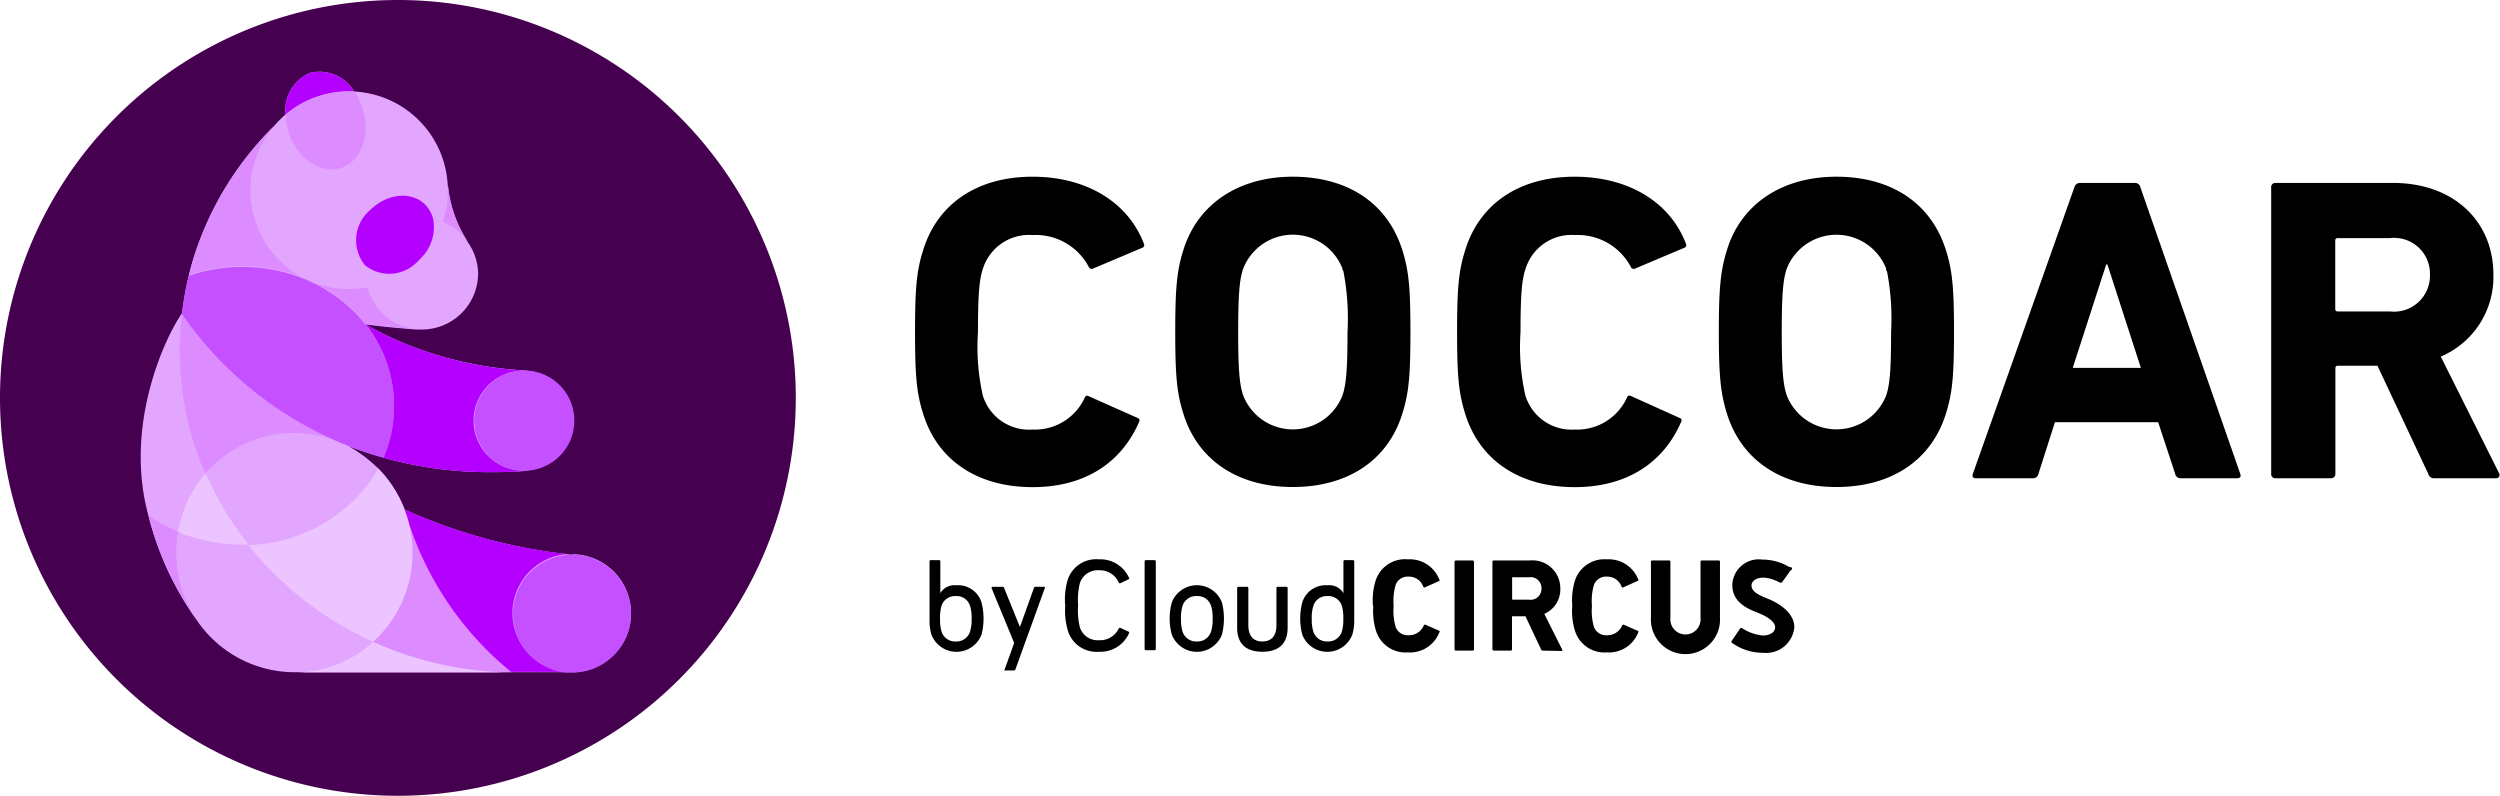
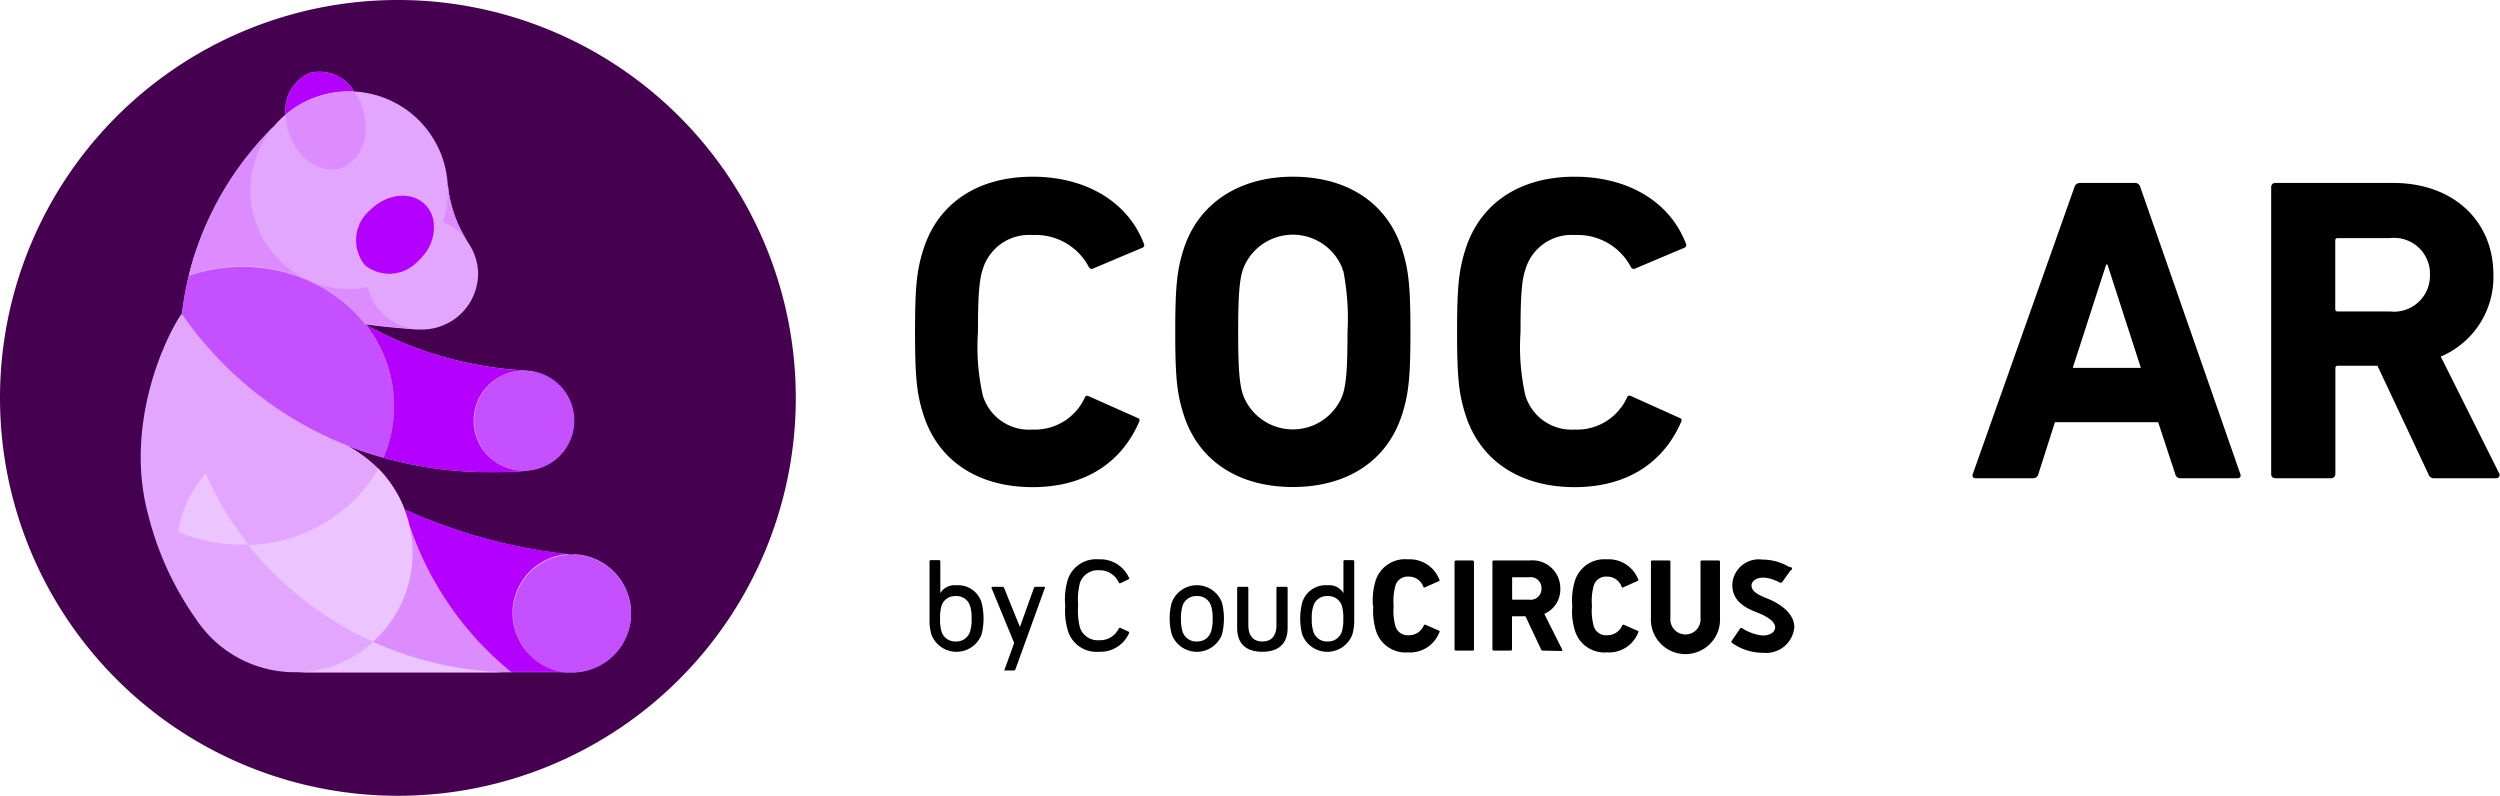
<svg xmlns="http://www.w3.org/2000/svg" viewBox="0 0 196.66 62.6">
  <defs>
    <style>.cls-1{fill:#460050;}.cls-2{fill:#e2a6ff;}.cls-3{fill:#ecc4ff;}.cls-4{fill:#dc8cff;}.cls-5{fill:#c450ff;}.cls-6{fill:#b400ff;}</style>
  </defs>
  <g id="レイヤー_2" data-name="レイヤー 2">
    <g id="デザイン">
      <path d="M163.18,14.73a.45.45,0,0,1,.45-.34h4.3a.43.43,0,0,1,.44.34l7.86,22.55c.07.2,0,.34-.24.34h-4.44a.41.41,0,0,1-.44-.34l-1.34-4.07h-8.12l-1.3,4.07a.42.42,0,0,1-.45.34h-4.47c-.24,0-.31-.14-.24-.34Zm5.23,14.21-2.63-8.13h-.1l-2.63,8.13Z" />
      <path d="M191.53,37.62a.46.46,0,0,1-.51-.34l-4-8.51h-3.11c-.14,0-.2.07-.2.21v8.3a.33.33,0,0,1-.35.34H179a.32.32,0,0,1-.34-.34V14.73a.32.32,0,0,1,.34-.34h9.25c4.75,0,7.89,3,7.89,7.21A6.79,6.79,0,0,1,192,28.05l4.58,9.16a.26.26,0,0,1-.24.41Zm-.38-16A2.82,2.82,0,0,0,188,18.73h-4.1a.18.18,0,0,0-.2.2V24.3a.18.18,0,0,0,.2.2H188A2.83,2.83,0,0,0,191.15,21.6Z" />
-       <path d="M153.05,19.6c0-.06-.05-.13-.07-.2-1.21-3.5-4.29-5.5-8.52-5.5S137,16,135.87,19.6c-.52,1.65-.66,3-.66,6.51s.14,4.85.66,6.5c1.16,3.62,4.29,5.7,8.59,5.7s7.44-2.08,8.59-5.7c.53-1.65.66-3,.66-6.5S153.58,21.25,153.05,19.6Zm-4.68,11.52a4.2,4.2,0,0,1-7.81,0c-.3-.86-.4-2.08-.4-5s.1-4.15.4-5a4.2,4.2,0,0,1,7.81,0c0,.08,0,.16.07.23a19.69,19.69,0,0,1,.32,4.79C148.76,29,148.67,30.25,148.37,31.12Z" />
      <path d="M110.29,19.6c0-.06-.05-.13-.07-.2-1.21-3.5-4.3-5.5-8.52-5.5S94.26,16,93.11,19.6c-.53,1.65-.66,3-.66,6.51s.13,4.85.66,6.5c1.15,3.62,4.29,5.7,8.59,5.7s7.44-2.08,8.59-5.7c.53-1.65.66-3,.66-6.5S110.82,21.25,110.29,19.6ZM105.6,31.12a4.19,4.19,0,0,1-7.8,0c-.3-.86-.4-2.08-.4-5s.1-4.15.4-5a4.19,4.19,0,0,1,7.8,0c0,.08.05.16.08.23a19.69,19.69,0,0,1,.32,4.79C106,29,105.9,30.25,105.6,31.12Z" />
      <path d="M85.35,31.24a4.31,4.31,0,0,1-4.12,2.55,3.8,3.8,0,0,1-3.91-2.65,17.21,17.21,0,0,1-.39-5c0-2.93.1-4.15.39-5a3.8,3.8,0,0,1,3.91-2.65A4.72,4.72,0,0,1,85.65,21a.24.24,0,0,0,.3.14l3.91-1.65a.22.22,0,0,0,.13-.3c-1.27-3.36-4.63-5.29-8.76-5.29-4.31,0-7.44,2.08-8.59,5.71-.53,1.65-.66,3-.66,6.5s.13,4.86.66,6.51c1.15,3.62,4.28,5.7,8.59,5.7,4.09,0,7-1.9,8.4-5.19a.2.2,0,0,0-.07-.22l-4-1.78A.2.2,0,0,0,85.35,31.24Z" />
      <path d="M128,31.24a4.31,4.31,0,0,1-4.12,2.55A3.8,3.8,0,0,1,120,31.14a17.21,17.21,0,0,1-.39-5c0-2.93.1-4.15.4-5a3.78,3.78,0,0,1,3.9-2.65A4.72,4.72,0,0,1,128.29,21a.24.24,0,0,0,.3.14l3.91-1.65a.22.22,0,0,0,.13-.3c-1.27-3.36-4.62-5.29-8.76-5.29-4.31,0-7.44,2.08-8.59,5.71-.53,1.65-.66,3-.66,6.5s.13,4.86.66,6.51c1.15,3.62,4.28,5.7,8.59,5.7,4.09,0,7-1.9,8.4-5.19a.17.17,0,0,0-.07-.22l-3.95-1.78A.2.2,0,0,0,128,31.24Z" />
      <path d="M83.79,47.61a5.44,5.44,0,0,1,.2-2A2.35,2.35,0,0,1,86.44,44a2.46,2.46,0,0,1,2.36,1.43.08.08,0,0,1,0,.13l-.65.31a.1.1,0,0,1-.15-.06,1.63,1.63,0,0,0-1.52-.95,1.48,1.48,0,0,0-1.53,1,5.47,5.47,0,0,0-.14,1.75,5.52,5.52,0,0,0,.14,1.75,1.47,1.47,0,0,0,1.53,1A1.61,1.61,0,0,0,88,49.45a.11.11,0,0,1,.15-.05l.65.3a.1.1,0,0,1,0,.14,2.46,2.46,0,0,1-2.36,1.43A2.35,2.35,0,0,1,84,49.6a5.48,5.48,0,0,1-.2-2" />
      <path d="M92.18,49.92a4.79,4.79,0,0,1,0-2.53,2.11,2.11,0,0,1,3.94,0,5.08,5.08,0,0,1,0,2.53,2.11,2.11,0,0,1-3.94,0m3.09-.25a3,3,0,0,0,.12-1,3,3,0,0,0-.12-1,1.1,1.1,0,0,0-1.12-.78,1.11,1.11,0,0,0-1.13.78,3.26,3.26,0,0,0-.12,1,3.33,3.33,0,0,0,.12,1,1.12,1.12,0,0,0,1.13.79,1.11,1.11,0,0,0,1.12-.79" />
-       <rect x="90.04" y="44.06" width="0.88" height="7.09" rx="0.1" />
      <path d="M106.46,44.06h-.67a.1.1,0,0,0-.11.11v2.49a1.29,1.29,0,0,0-1.24-.62,1.93,1.93,0,0,0-2,1.35,5.08,5.08,0,0,0,0,2.53,2.11,2.11,0,0,0,3.94,0,3.85,3.85,0,0,0,.15-1V44.17a.1.1,0,0,0-.1-.11m-2,6.4a1.11,1.11,0,0,1-1.12-.79,3,3,0,0,1-.12-1,3,3,0,0,1,.12-1,1.1,1.1,0,0,1,1.12-.78,1.11,1.11,0,0,1,1.13.78,3.31,3.31,0,0,1,.11,1,3.38,3.38,0,0,1-.11,1,1.12,1.12,0,0,1-1.13.79" />
      <path d="M73.22,44.06a.1.1,0,0,0-.1.11v4.75a3.85,3.85,0,0,0,.15,1,2.11,2.11,0,0,0,3.94,0,5.08,5.08,0,0,0,0-2.53,1.93,1.93,0,0,0-2-1.35,1.29,1.29,0,0,0-1.24.62V44.17a.1.1,0,0,0-.11-.11h-.67m2,6.4a1.12,1.12,0,0,1-1.13-.79,3.38,3.38,0,0,1-.11-1,3.31,3.31,0,0,1,.11-1,1.11,1.11,0,0,1,1.13-.78,1.1,1.1,0,0,1,1.12.78,3,3,0,0,1,.12,1,3,3,0,0,1-.12,1,1.11,1.11,0,0,1-1.12.79" />
      <rect x="114.42" y="44.09" width="1.53" height="7.09" rx="0.1" />
      <path d="M123.68,47.63a5.27,5.27,0,0,1,.2-1.92A2.43,2.43,0,0,1,126.4,44a2.49,2.49,0,0,1,2.47,1.58.08.08,0,0,1-.05.12l-1.12.5a.09.09,0,0,1-.14-.05,1.19,1.19,0,0,0-1.15-.79,1,1,0,0,0-1.06.78,4.55,4.55,0,0,0-.12,1.52,4.55,4.55,0,0,0,.12,1.52,1,1,0,0,0,1.06.79,1.27,1.27,0,0,0,1.2-.77.1.1,0,0,1,.14-.05l1.07.47c.07,0,.08.07.05.13a2.47,2.47,0,0,1-2.47,1.57,2.43,2.43,0,0,1-2.52-1.74,5.24,5.24,0,0,1-.2-1.92" />
      <path d="M108,47.63a5.27,5.27,0,0,1,.2-1.92A2.43,2.43,0,0,1,110.75,44a2.49,2.49,0,0,1,2.47,1.58.08.08,0,0,1,0,.12l-1.12.5a.09.09,0,0,1-.14-.05,1.19,1.19,0,0,0-1.15-.79,1,1,0,0,0-1.06.78,4.55,4.55,0,0,0-.12,1.52,4.55,4.55,0,0,0,.12,1.52,1,1,0,0,0,1.06.79,1.25,1.25,0,0,0,1.19-.77.11.11,0,0,1,.15-.05l1.07.47a.08.08,0,0,1,0,.13,2.47,2.47,0,0,1-2.47,1.57,2.43,2.43,0,0,1-2.52-1.74,5.24,5.24,0,0,1-.2-1.92" />
      <path d="M129.87,48.57V44.19a.09.09,0,0,1,.1-.1h1.33a.09.09,0,0,1,.1.1v4.42a1.19,1.19,0,1,0,2.37,0V44.19a.09.09,0,0,1,.1-.1h1.33a.09.09,0,0,1,.1.1v4.38a2.72,2.72,0,1,1-5.43,0" />
      <path d="M121.38,51.18a.15.15,0,0,1-.16-.11L120,48.48h-1a.05.05,0,0,0-.06.06v2.53a.1.1,0,0,1-.11.11h-1.32a.11.11,0,0,1-.11-.11V44.19a.1.1,0,0,1,.11-.1h2.82a2.19,2.19,0,0,1,2.41,2.2,2.09,2.09,0,0,1-1.26,2l1.4,2.79a.08.08,0,0,1-.07.13Zm-.12-4.89a.86.86,0,0,0-1-.88h-1.25a.05.05,0,0,0-.06.06v1.64a.05.05,0,0,0,.06.06h1.25a.86.86,0,0,0,1-.88" />
      <path d="M99.29,51.27c1.42,0,2-.75,2-1.89V46.26a.1.1,0,0,0-.11-.1h-.67a.09.09,0,0,0-.1.1v2.91c0,.82-.36,1.29-1.11,1.29h0c-.74,0-1.1-.47-1.1-1.29V46.26a.1.1,0,0,0-.11-.1h-.66a.1.1,0,0,0-.11.1v3.12c0,1.14.57,1.89,2,1.89" />
      <path d="M140.82,44.61l-.06,0a4.08,4.08,0,0,0-2.12-.59,2.08,2.08,0,0,0-2.37,2c0,1.3,1.09,1.83,1.95,2.16s1.42.74,1.42,1.17-.51.66-1,.64a3.61,3.61,0,0,1-1.59-.57.12.12,0,0,0-.15,0l-.68,1a.09.09,0,0,0,0,.13,4.13,4.13,0,0,0,2.46.8,2.23,2.23,0,0,0,2.47-2c0-1.11-1.13-1.89-2.23-2.31h0c-.83-.33-1.14-.61-1.14-1s.69-1,2.2-.23c.14.07.16,0,.2,0l.67-.94A.08.08,0,0,0,140.82,44.61Z" />
      <path d="M79.8,52.74H79s0,0,0,0l.78-2.16L78,46.26c0-.06,0-.1.08-.1h.79a.13.13,0,0,1,.12.1l1.24,3.06,1.1-3.06a.13.13,0,0,1,.12-.1h.66c.07,0,.1,0,.08.1L79.86,52.7A.07.07,0,0,1,79.8,52.74Z" />
      <path class="cls-1" d="M62.6,31.3A31.3,31.3,0,1,1,31.3,0,31.3,31.3,0,0,1,62.6,31.3" />
      <path class="cls-2" d="M45.06,43.64h0a42.37,42.37,0,0,1-13.24-3.56h0a9.37,9.37,0,0,0-2.07-3.23,11.14,11.14,0,0,0-2.1-1.62,7.46,7.46,0,0,0-.8-.4h0l-.1,0A28.57,28.57,0,0,0,30.17,36h0c.33.1.65.18,1,.26a30.14,30.14,0,0,0,7.23.88c.91,0,2.21,0,3.1-.12h-.23a3.94,3.94,0,0,0,0-7.87h.25A29.27,29.27,0,0,1,32,27.09a28.27,28.27,0,0,1-3.23-1.56h.08c1.24.18,3.41.36,3.86.39h.09l.39,0a4.42,4.42,0,0,0,4.42-4.42A4.36,4.36,0,0,0,36.76,19a.18.18,0,0,1,.05.07l-.3-.49a9.92,9.92,0,0,1-1.28-4.06c0,.16,0,.32,0,.48A7.77,7.77,0,0,0,27.86,7.2,3.17,3.17,0,0,0,24.4,5.73,3.18,3.18,0,0,0,22.47,9a8.5,8.5,0,0,0-.9.9h0A25.61,25.61,0,0,0,18.21,14a25.31,25.31,0,0,0-2.61,5.2,22.19,22.19,0,0,0-.74,2.44v0h0a24.44,24.44,0,0,0-.54,3h0c-1.35,1.9-4.57,8.83-2.66,15.86a24.48,24.48,0,0,0,3.78,8.23,9.31,9.31,0,0,0,7.72,4.15H44.48l.46,0a4.64,4.64,0,0,0,.12-9.28Z" />
      <path class="cls-3" d="M14,41.84a13,13,0,0,0,5.09,1h.46a25.56,25.56,0,0,1-3.37-5.61A9.45,9.45,0,0,0,14,41.84Z" />
      <path class="cls-4" d="M34.84,17.45a4.45,4.45,0,0,1,1.63,1.14,3.68,3.68,0,0,1,.34.44l-.3-.49a9.92,9.92,0,0,1-1.28-4.06h0c0,.16,0,.32,0,.48A7.88,7.88,0,0,1,34.84,17.45Z" />
      <path class="cls-3" d="M23.15,52.9h17a27.3,27.3,0,0,1-10.8-2.4A9.17,9.17,0,0,1,23.15,52.9Z" />
-       <path class="cls-4" d="M14,41.84h0a13,13,0,0,1-2.33-1.32,24.48,24.48,0,0,0,3.78,8.23,9.43,9.43,0,0,1-1.59-5.27A9.81,9.81,0,0,1,14,41.84Z" />
-       <path class="cls-4" d="M23.15,34.06a9,9,0,0,1,3.68.77h0A28.43,28.43,0,0,1,14.31,24.66a27.11,27.11,0,0,0-.17,2.86,24.43,24.43,0,0,0,2,9.74A9.24,9.24,0,0,1,23.15,34.06Z" />
      <path class="cls-3" d="M32.46,43.48a9.43,9.43,0,0,0-2.71-6.63h0a10.36,10.36,0,0,1-1.1,1.63,12.34,12.34,0,0,1-9.12,4.39,26.49,26.49,0,0,0,9.83,7.62A9.43,9.43,0,0,0,32.46,43.48Z" />
      <path class="cls-5" d="M19.07,21a13,13,0,0,0-4.22.7,24.44,24.44,0,0,0-.54,3A28.59,28.59,0,0,0,30.17,36,10.08,10.08,0,0,0,31,31.93C31,25.88,25.67,21,19.07,21Z" />
      <path class="cls-6" d="M31,31.93A10.08,10.08,0,0,1,30.17,36c.33.1.65.18,1,.26a30.14,30.14,0,0,0,7.23.88c.91,0,2.21,0,3.1-.12h-.4a3.93,3.93,0,0,1,.17-7.86h.25A29.27,29.27,0,0,1,32,27.09a28.27,28.27,0,0,1-3.23-1.56h0A10.29,10.29,0,0,1,31,31.93Z" />
      <path class="cls-5" d="M45.18,33.08a3.94,3.94,0,1,1-3.93-3.93,3.93,3.93,0,0,1,3.93,3.93" />
      <path class="cls-4" d="M32.21,41.31a9.69,9.69,0,0,1,.25,2.17,9.43,9.43,0,0,1-3.1,7,27.3,27.3,0,0,0,10.8,2.4h.08A25.36,25.36,0,0,1,32.21,41.31Z" />
      <path class="cls-6" d="M44.94,43.63h.12a42.3,42.3,0,0,1-13.23-3.55v0a9.15,9.15,0,0,1,.37,1.19,25.23,25.23,0,0,0,8,11.58h4.24a4.65,4.65,0,0,1,.46-9.27Z" />
      <path class="cls-5" d="M45.06,43.64h-.12a4.65,4.65,0,0,0-.46,9.27l.46,0a4.64,4.64,0,0,0,.12-9.28Z" />
      <path class="cls-6" d="M27.86,7.2A3.17,3.17,0,0,0,24.4,5.73,3.18,3.18,0,0,0,22.47,9a7.76,7.76,0,0,1,5-1.82Z" />
      <path class="cls-4" d="M26.83,13.21c1.6-.52,2.36-2.62,1.69-4.68a5,5,0,0,0-.66-1.33h-.39a7.76,7.76,0,0,0-5,1.82,4.63,4.63,0,0,0,.24,1.4C23.38,12.48,25.22,13.73,26.83,13.21Z" />
      <path class="cls-6" d="M34.07,17.22a2.44,2.44,0,0,0-.62-1.12c-1.08-1.08-3-.89-4.33.42a3.11,3.11,0,0,0-.42,4.33l.12.1a3.06,3.06,0,0,0,3.91-.26,8.07,8.07,0,0,0,.64-.67A3.4,3.4,0,0,0,34.07,17.22Z" />
      <path class="cls-4" d="M28.91,22.6a7.64,7.64,0,0,1-1.44.14A7.77,7.77,0,0,1,21.56,9.92h0A25.61,25.61,0,0,0,18.21,14a25.31,25.31,0,0,0-2.61,5.2,22.19,22.19,0,0,0-.74,2.44v0a13,13,0,0,1,4.22-.7,12.3,12.3,0,0,1,9.66,4.5l0,.05h.08c1.24.18,3.41.36,3.86.39A4.39,4.39,0,0,1,28.91,22.6Z" />
      <path class="cls-4" d="M36.47,18.59l0,.05a.1.1,0,0,0,0-.05Z" />
    </g>
  </g>
</svg>